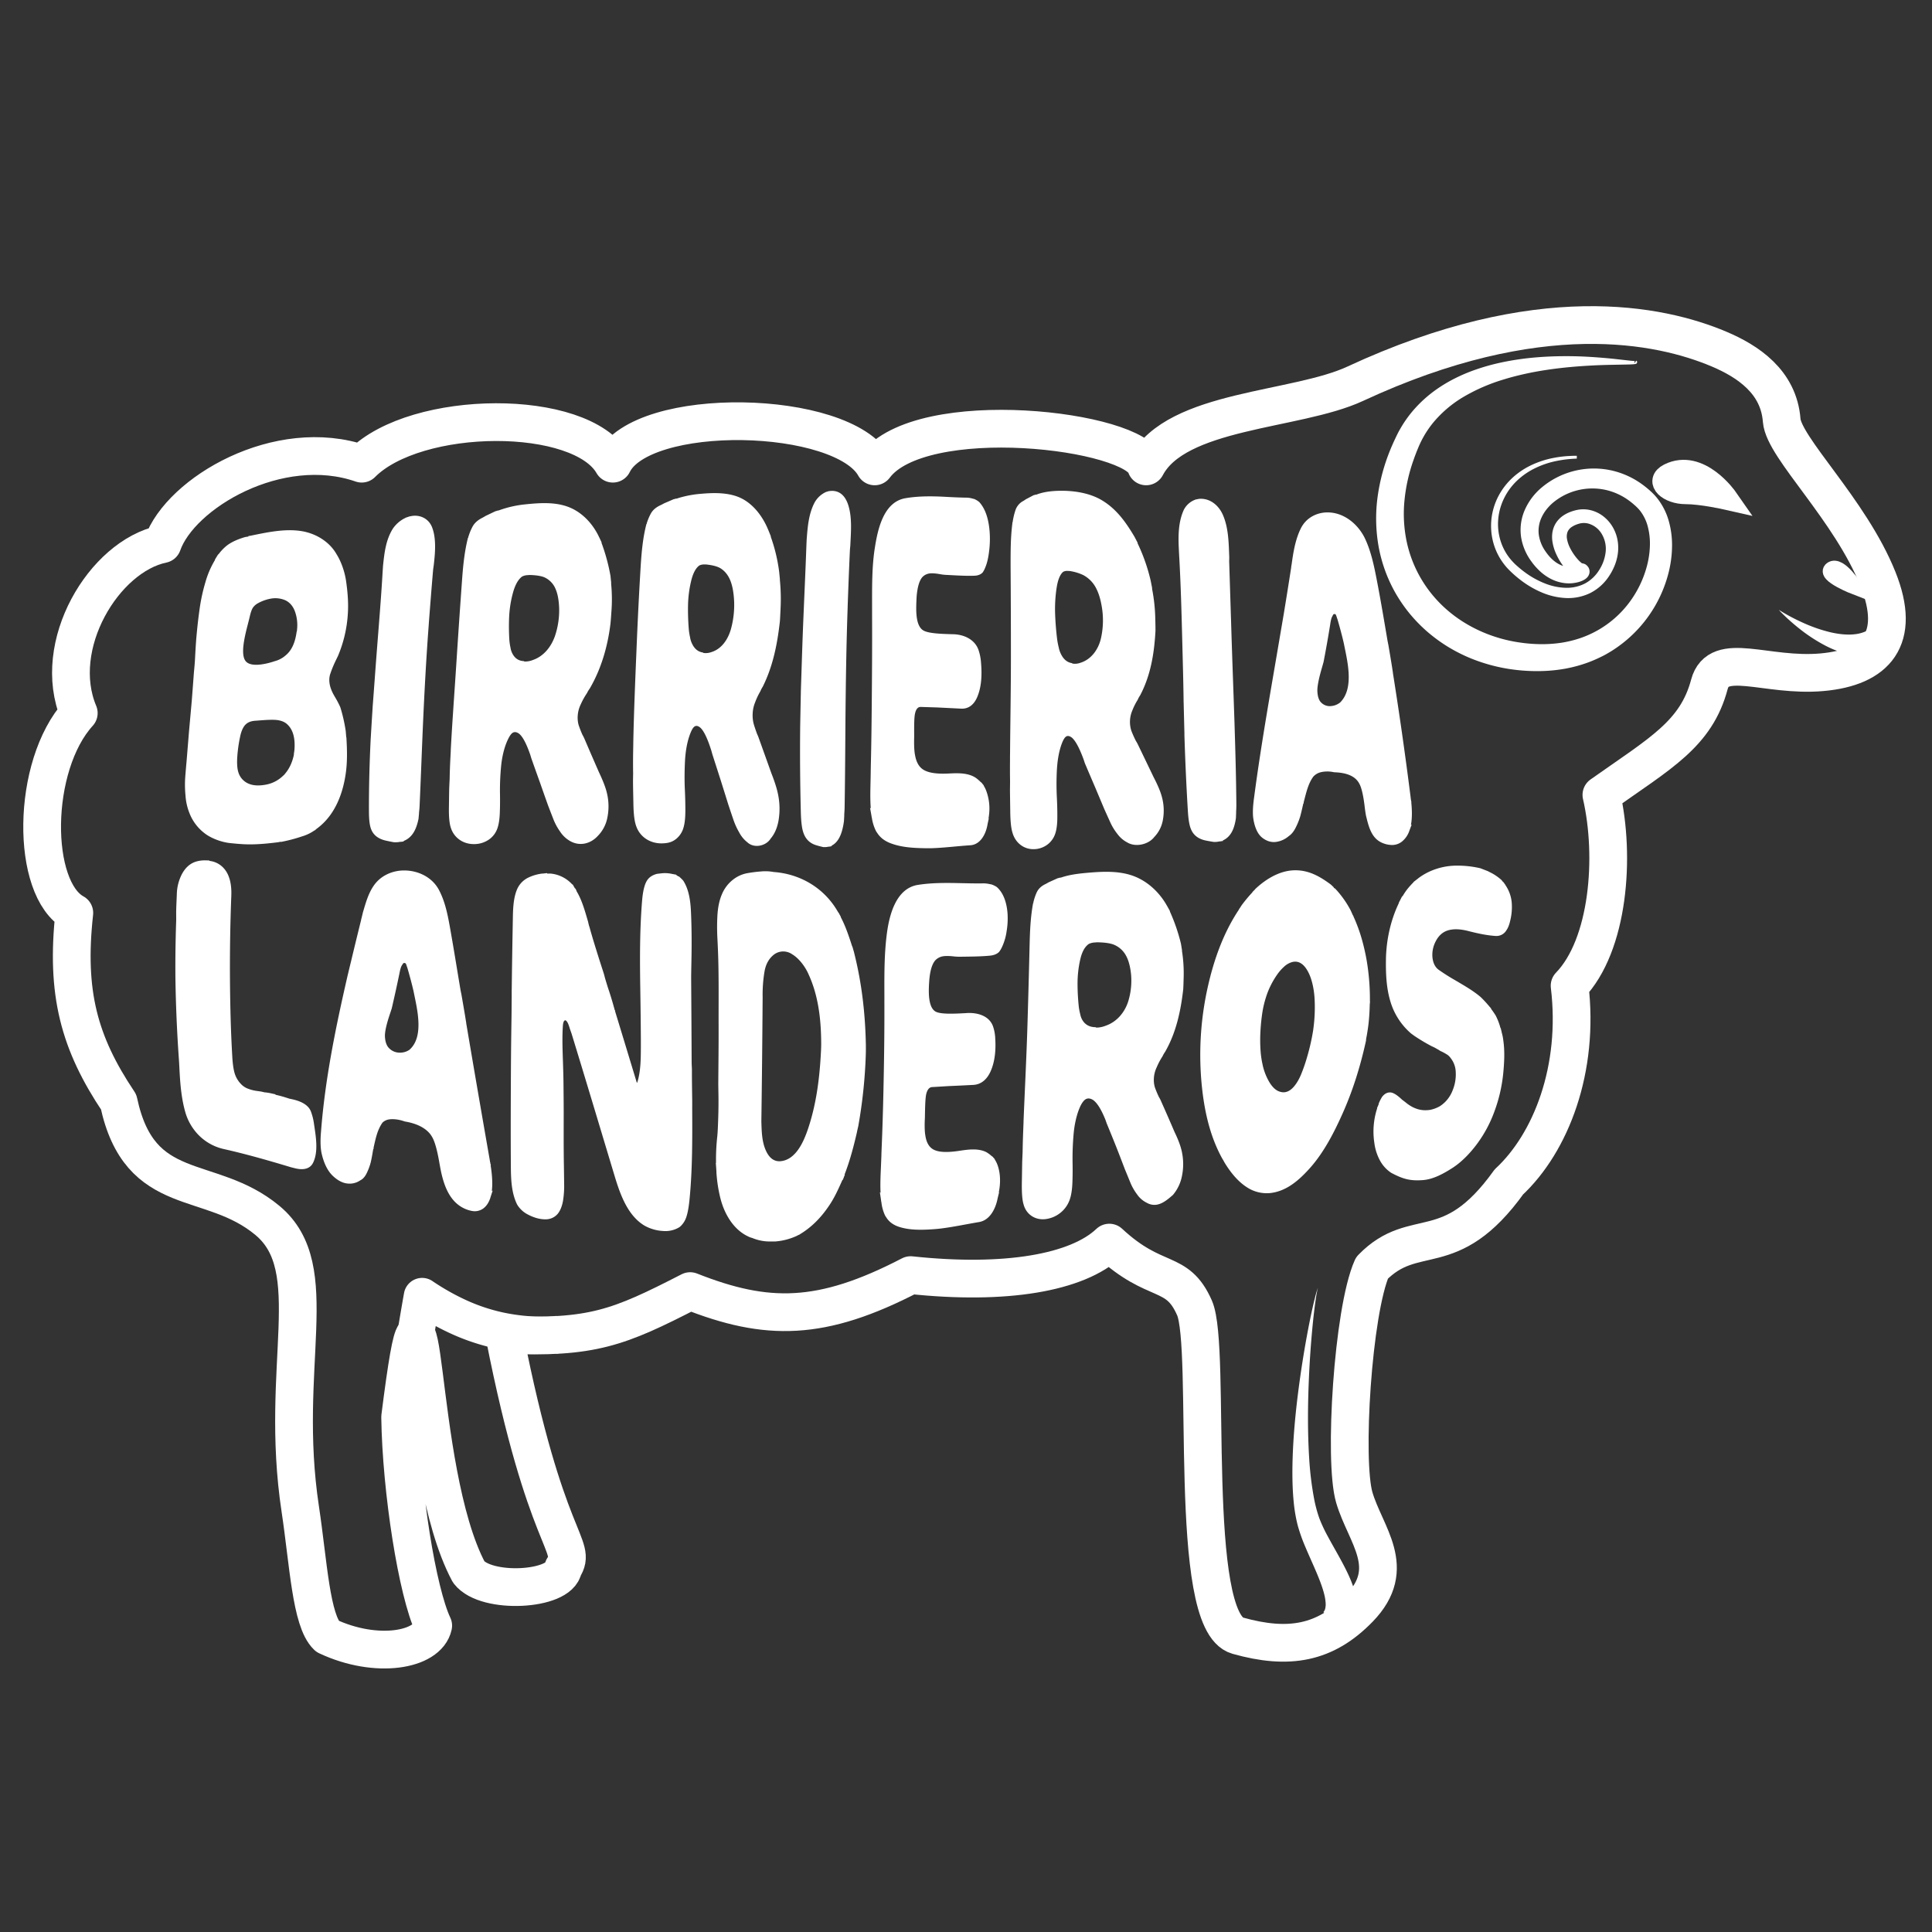
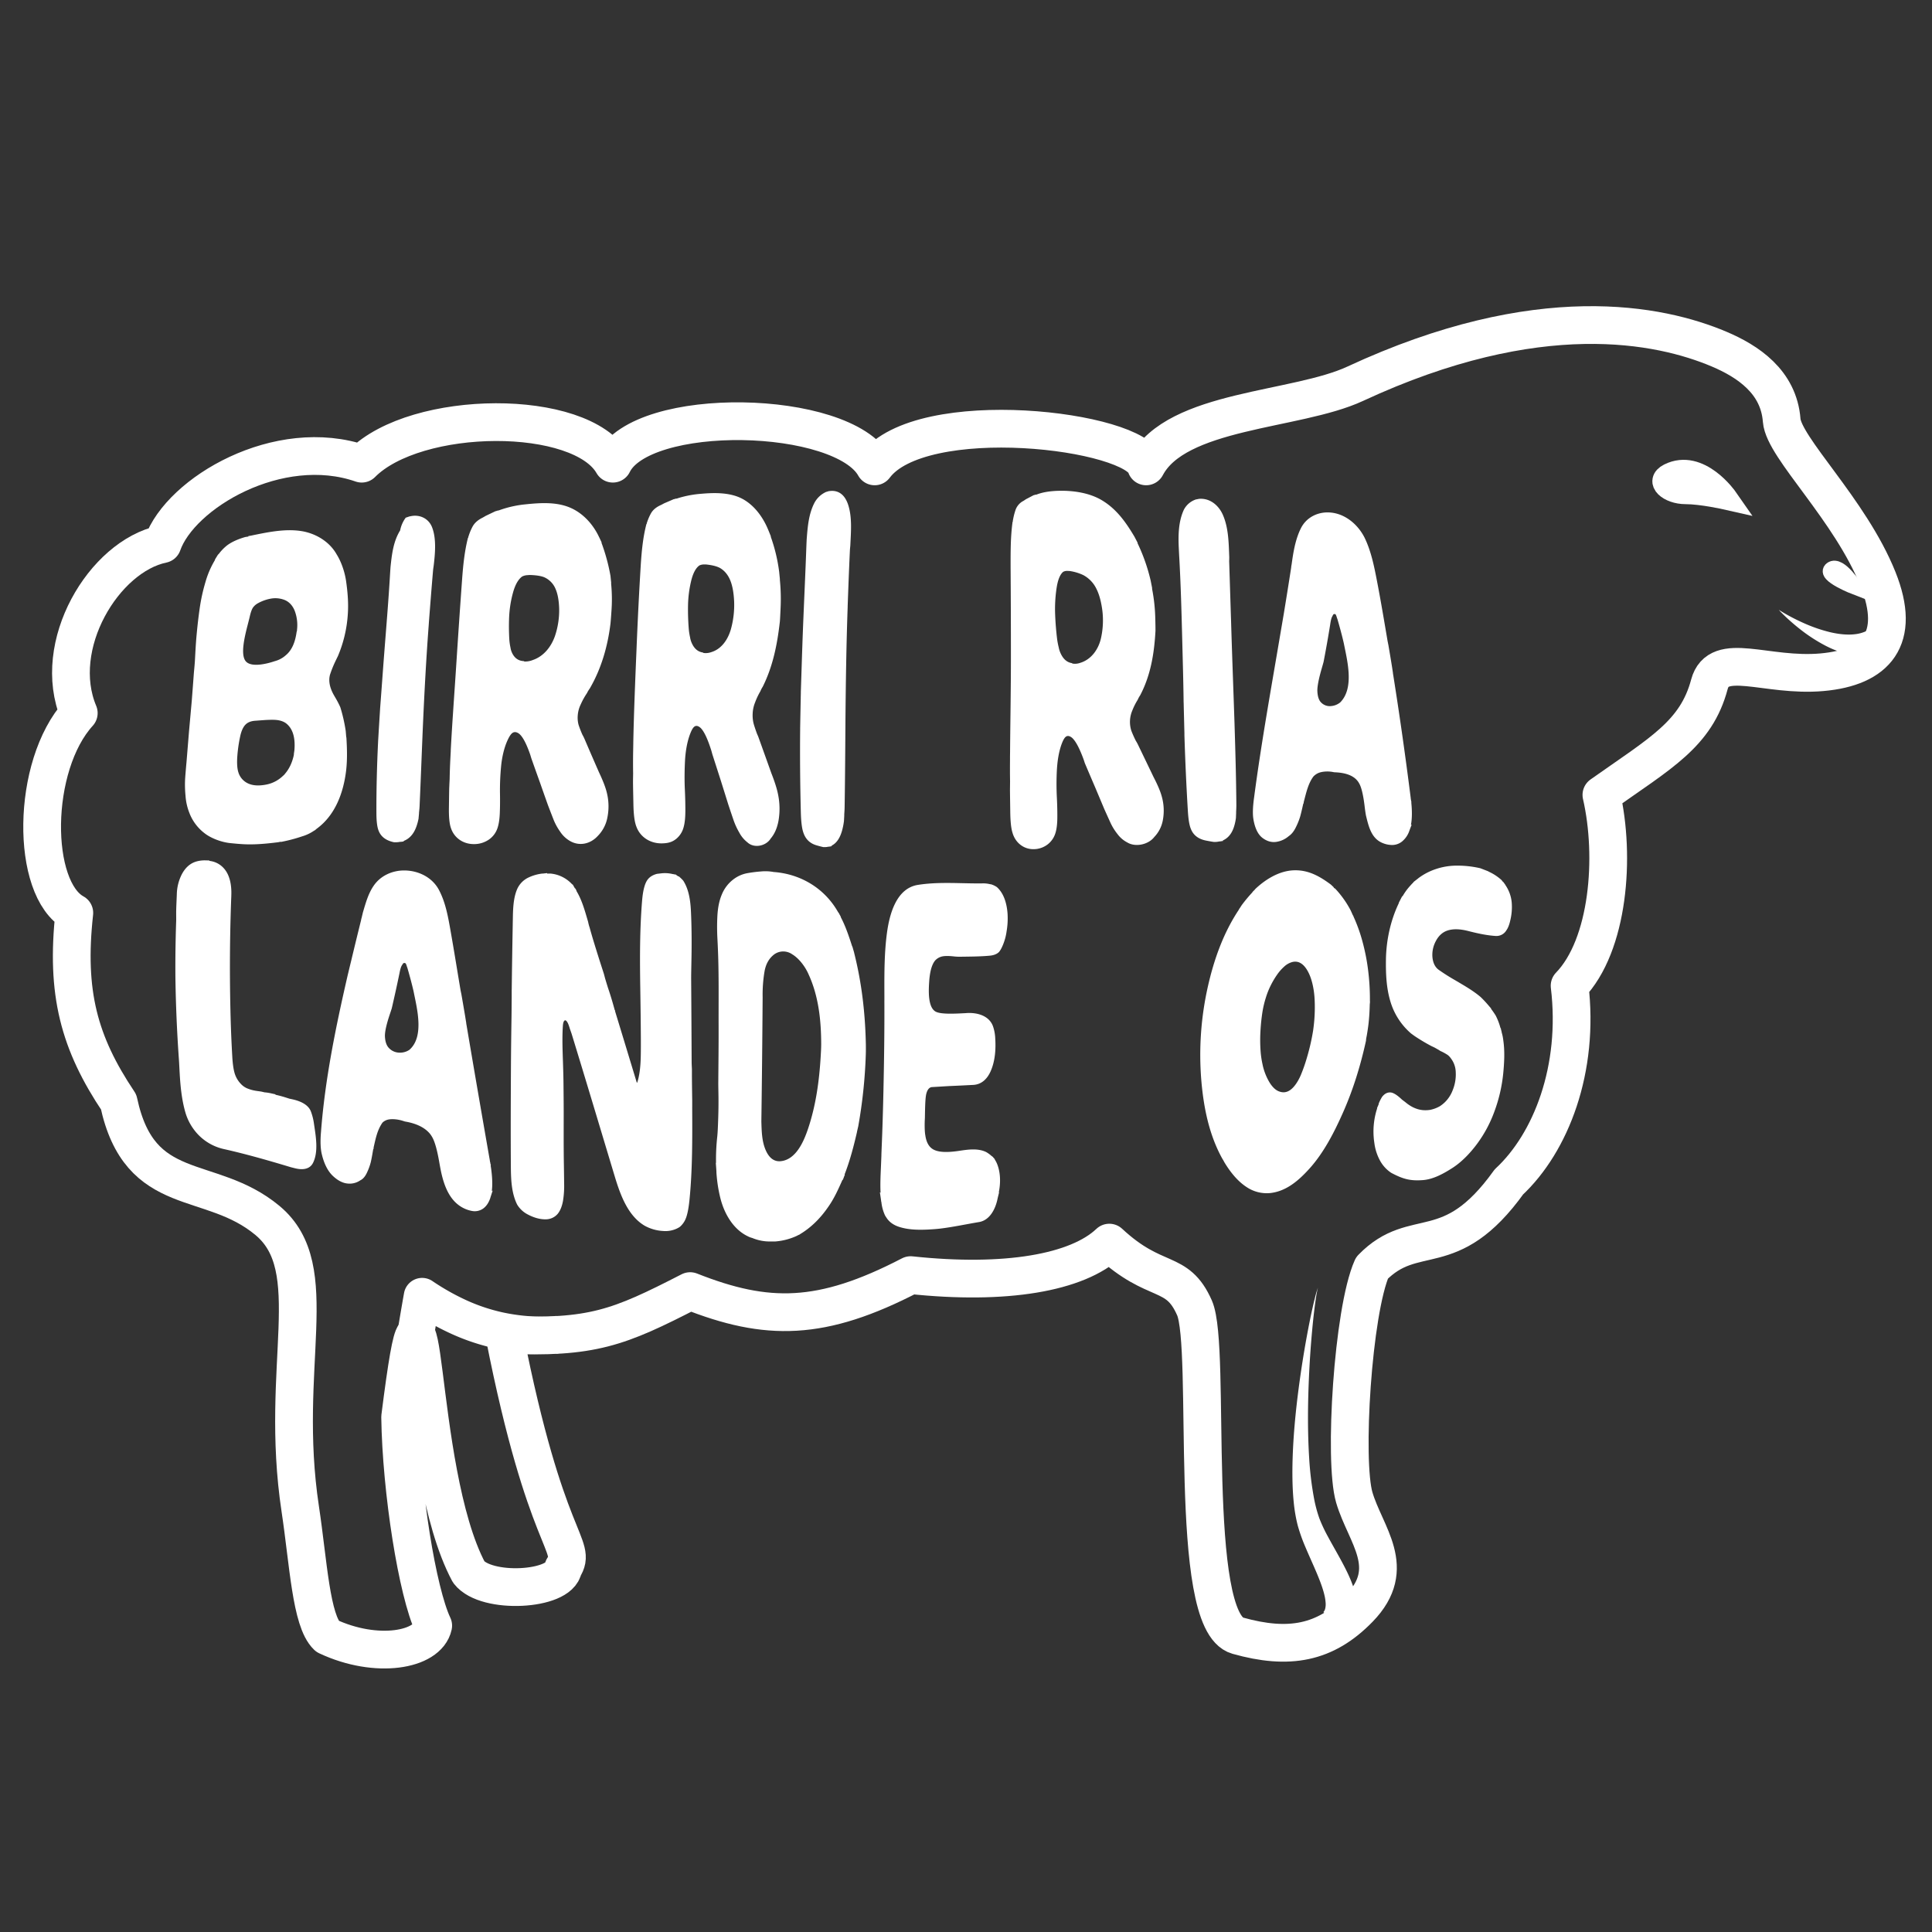
<svg xmlns="http://www.w3.org/2000/svg" viewBox="0 0 2048 2048">
  <rect x="0" y="0" width="2048" height="2048" fill="#333333" stroke="none" />
  <defs>
    <style>.cls-1,.cls-2,.cls-3{fill:none;stroke:#fff;}.cls-color{fill: #fff;}.cls-1{stroke-linejoin:round;stroke-width:40px;}.cls-2,.cls-3{stroke-miterlimit:10;}.cls-2{stroke-width:24px;}.cls-3{stroke-width:15px;}</style>
  </defs>
  <g id="Calque_2" data-name="Calque 2">
    <path class="cls-1" d="M1888.66,445.6c2.19,28.92,72.51,94.45,102,168.06,25.43,63.41-1.89,93.83-59.18,98.93-59.37,5.3-109.81-23.23-119.44,12.84-14.09,52.78-51.68,72.76-114.49,117.19,15.07,65.36,7.8,159.4-33.71,202.3,10.72,88.46-19.92,166.58-64.34,207.94-62.67,87.32-99.58,44.43-145.14,91.17-20.34,45.77-30.18,204.54-18.76,243.35,11.77,40,47,74.56,5.2,117.67-36,37.1-74.58,44.07-128.82,28.81s-27.12-305.08-45.76-347.45-41.14-23.44-90.3-69.2c-33.89,32.2-110.29,45.19-210.63,34.46-94.6,49.16-152.35,49.14-233.7,16.94-75.93,39-103.82,50.26-197,46.37,43.87,223.47,78.34,222.7,62.46,247.28-3.39,23.73-81.75,28.15-100.13,4.22-59-110.17-43.63-394.88-72.76-164.37,1.14,78.21,18.17,185.53,35.07,221.15-5.62,26.1-60.09,35.74-112.34,11.19-17.25-16.43-20-77.94-28.6-134.81-22.95-151.62,26.29-255-34.72-305.87s-135.44-20.54-157.79-125.62c-42-62.71-56.31-115.7-47-200.45-46.29-25.42-46.18-155.87,4.73-211.8-30.12-71.77,26.72-166.19,88.71-179.12,19-54.24,123.09-115.8,211.23-85.26,57.72-58.12,232.32-59.35,266.22,0,30.51-62.74,243.63-58.19,277.53,2.86,49.16-66.14,277.53-38.6,287.75,0,32.2-61,158.91-58.46,221.63-87.59,194.55-90.39,323.3-63.11,385.64-36.77C1852.91,383,1885.57,404.74,1888.66,445.6Z" />
    <path class="cls-color" d="M1397.05,1365a111.47,111.47,0,0,0-2.14,11.16c-.57,3.74-1.07,7.49-1.54,11.25-.93,7.51-1.71,15-2.41,22.58q-2.09,22.62-3.19,45.27c-1.46,30.17-1.85,60.42,0,90.23a340.31,340.31,0,0,0,5.34,43.84,140.63,140.63,0,0,0,5.49,20.26,157.54,157.54,0,0,0,8.9,19c3.45,6.43,7.19,12.94,10.93,19.67s7.52,13.68,11,21.21c1.73,3.76,3.37,7.69,4.83,11.89a82.52,82.52,0,0,1,3.53,13.6,54,54,0,0,1,.34,16.26,43.36,43.36,0,0,1-6.46,17.5l-28.87-19.79a8.07,8.07,0,0,0,1.9-3.46,19.2,19.2,0,0,0,.52-6.39,47.59,47.59,0,0,0-1.36-8.57c-.73-3.06-1.7-6.26-2.83-9.51-2.26-6.51-5.09-13.23-8.08-20.07s-6.17-13.83-9.21-21.09a178.71,178.71,0,0,1-8.18-23.12,163.54,163.54,0,0,1-4.14-24.14c-.79-7.93-1.2-15.77-1.35-23.56s-.07-15.53.17-23.24c1-30.83,4.4-61.2,8.79-91.36q3.32-22.61,7.58-45c1.44-7.47,2.94-14.93,4.6-22.35.83-3.71,1.69-7.41,2.63-11.09A112.32,112.32,0,0,1,1397.05,1365Z" />
    <path class="cls-color" d="M432.21,1483.21a113.32,113.32,0,0,1-4-14.2c-.56-2.4-1-4.79-1.48-7.19s-.93-4.79-1.31-7.19c-.77-4.78-1.55-9.58-2.15-14.36s-1.24-9.56-1.74-14.33c-.26-2.39-.48-4.77-.71-7.16-.11-1.19-.26-2.39-.3-3.56a16.8,16.8,0,0,1,.27-3.48c.45-2.28,1.25-4.5,1.64-6.78l1.14-6.85c1.53-9.14,3.09-18.2,4.74-27.4a19.48,19.48,0,0,1,30-12.78l.11.08A248.23,248.23,0,0,0,495,1378.59a192.16,192.16,0,0,0,39,12.84,204.59,204.59,0,0,0,41.12,4.32l5.24,0c1.75,0,3.5-.1,5.25-.14a8.16,8.16,0,0,0,1.31-.09c.44-.09.87-.26,1.31-.38a2.87,2.87,0,0,1,2.66.47c1.82,1.07,3.67,2.05,5.54,3.06,7.49,4.15,15.35,8.32,23.71,13.29a129.36,129.36,0,0,1-21.33,18.3c-1.9,1.28-3.82,2.58-5.77,3.8a3.71,3.71,0,0,1-3,.77c-.51-.08-1-.19-1.53-.23a11,11,0,0,0-1.52,0c-2,0-4,.14-6.07.15l-6.1,0a243.33,243.33,0,0,1-48.91-5.17A231.06,231.06,0,0,1,479,1414.16a286.38,286.38,0,0,1-42.35-23.78l30.06-12.71c-1.6,8.88-3.15,17.91-4.65,26.87l-1.11,6.74c-.36,2.25-.28,4.56-.57,6.82a15.65,15.65,0,0,1-.82,3.32c-.4,1.09-.9,2.15-1.37,3.23l-2.83,6.46c-1.88,4.3-3.84,8.6-5.77,12.91s-3.9,8.61-5.83,12.93l-5.88,13C436,1474.3,434,1478.64,432.21,1483.21Z" />
  </g>
  <g id="Calque_3" data-name="Calque 3">
-     <path class="cls-color" d="M1734.43,382.31a2.36,2.36,0,0,1,.69.62c.71.28.05,2.69-.53,2.51a2.76,2.76,0,0,1-.8.34l-.51.12c-.61.11-1.14.16-1.67.21-1,.09-2.07.14-3.09.19-2,.07-4,.11-6,.15l-12,.23c-8,.13-15.94.38-23.87.81-15.85.86-31.62,2.26-47.16,4.62-7.76,1.16-15.47,2.56-23.08,4.25s-15.13,3.61-22.5,5.9a194,194,0,0,0-41.74,18,123.19,123.19,0,0,0-33.27,28.18,106.26,106.26,0,0,0-11.68,17.88c-.82,1.58-1.59,3.19-2.33,4.81-.37.82-.72,1.61-1.08,2.46l-1.08,2.62-1.08,2.61-1,2.64c-.68,1.75-1.34,3.51-1.94,5.29a180.08,180.08,0,0,0-9.86,43.28,144,144,0,0,0,2.12,43.26,131.64,131.64,0,0,0,15.24,39.83A133.47,133.47,0,0,0,1533.35,646c21.54,18.92,49.13,31.08,78.16,35.15a163,163,0,0,0,22,1.69,136.43,136.43,0,0,0,21.61-1.51,119.68,119.68,0,0,0,20.81-5.16,109.81,109.81,0,0,0,19.36-9,108.62,108.62,0,0,0,31.79-28.48A112.51,112.51,0,0,0,1745.81,600a94.4,94.4,0,0,0,3.13-21,71.19,71.19,0,0,0-2.12-20.44,46.22,46.22,0,0,0-8.32-17.21c-.5-.57-1-1.19-1.49-1.75l-.78-.83c-.25-.27-.52-.56-.86-.87l-1.9-1.82-2-1.73a76.82,76.82,0,0,0-8.33-6.23,66.71,66.71,0,0,0-18.77-8.24,65.32,65.32,0,0,0-58.14,13,51.79,51.79,0,0,0-6.93,7.21,43,43,0,0,0-5.09,8.25,33.62,33.62,0,0,0-3.06,18.19,40.36,40.36,0,0,0,7.13,17.94c3.87,5.72,8.69,10.58,14.07,13.46a25.4,25.4,0,0,0,8.4,2.84,21.18,21.18,0,0,0,8.37-.4,12.16,12.16,0,0,0,1.54-.53c.17-.07.31-.16.18-.06a4.11,4.11,0,0,0-.65.57,7.27,7.27,0,0,0-1.12,1.5c-.31.65-2.15,3.57.06,8,2.5,3.7,4.51,3.55,5.17,3.88a6.52,6.52,0,0,0,1.43.16h-.51a9.44,9.44,0,0,1-1.69-.19,12.68,12.68,0,0,1-3.75-1.36,22.83,22.83,0,0,1-3.86-2.64,46.87,46.87,0,0,1-5.2-5.13,67.92,67.92,0,0,1-4.22-5.36,70.45,70.45,0,0,1-6.79-11.72,49.74,49.74,0,0,1-4.11-13.66,33.66,33.66,0,0,1-.18-7.8,27.6,27.6,0,0,1,2.06-8.1,25.88,25.88,0,0,1,4.65-7.13,29,29,0,0,1,6.23-5.09,37.21,37.21,0,0,1,6.69-3.22,47.53,47.53,0,0,1,7-2,33.3,33.3,0,0,1,15.16.6,36.1,36.1,0,0,1,13.14,6.83,39.85,39.85,0,0,1,9.33,11,42.46,42.46,0,0,1,4.92,13.31,45.62,45.62,0,0,1,.45,13.93,51.8,51.8,0,0,1-3.4,13.19,61.46,61.46,0,0,1-6.25,11.75,51.64,51.64,0,0,1-20.08,17.74,53.45,53.45,0,0,1-26,5.07,74.3,74.3,0,0,1-25-5.9,101.55,101.55,0,0,1-21.75-12.62,120.43,120.43,0,0,1-9.55-8c-1.53-1.4-3-2.86-4.5-4.42s-2.86-3.19-4.16-4.89A65.53,65.53,0,0,1,1583,575.34a67.63,67.63,0,0,1-2-25.19,68.63,68.63,0,0,1,7.26-24,71.94,71.94,0,0,1,15.14-19.77A80.82,80.82,0,0,1,1624,492.72a98.44,98.44,0,0,1,23.3-7.4q6-1.14,12.06-1.67c4-.34,8.08-.5,12.12-.51l0,3q-5.93.23-11.81.91c-3.91.49-7.8,1.17-11.63,2a93.44,93.44,0,0,0-22,7.86,75.24,75.24,0,0,0-18.79,13.44A65.8,65.8,0,0,0,1594,529a64.87,64.87,0,0,0-3.94,10.68,62.43,62.43,0,0,0-1.91,11.17,59.87,59.87,0,0,0,2.45,22.29,57.37,57.37,0,0,0,10.53,19.57,64.91,64.91,0,0,0,7.93,8,112.21,112.21,0,0,0,9,7.11,92.4,92.4,0,0,0,20,10.79,64.08,64.08,0,0,0,21.58,4.48,42.18,42.18,0,0,0,20.44-4.53,39.58,39.58,0,0,0,15-14.14,44.27,44.27,0,0,0,7-19.55,30.76,30.76,0,0,0-4.2-18.92,24.06,24.06,0,0,0-14.4-11,18.75,18.75,0,0,0-8.59-.09,32.83,32.83,0,0,0-4.52,1.47,23.44,23.44,0,0,0-4,2.1,11.81,11.81,0,0,0-4.74,5.49,14.56,14.56,0,0,0-.5,7.65,34.17,34.17,0,0,0,3.11,9.13,54.33,54.33,0,0,0,5.49,8.84c1,1.39,2.17,2.72,3.31,4a30.57,30.57,0,0,0,3.41,3.19,6.46,6.46,0,0,0,1.09.73c.05,0,0,0-.12-.06a4.24,4.24,0,0,0-.84-.25c-.16,0-.51-.08-.94-.1-.69,0-.39,0,.24,0a9.74,9.74,0,0,1,2.17.24c.9.39,3.17.33,5.79,4.25a8.73,8.73,0,0,1,0,8.7,10.18,10.18,0,0,1-1.58,2.09,12.45,12.45,0,0,1-1.82,1.52,19.84,19.84,0,0,1-2.43,1.41,27.21,27.21,0,0,1-4.07,1.57,38.13,38.13,0,0,1-15.38,1.28,43.2,43.2,0,0,1-14.35-4.36,52.39,52.39,0,0,1-11.82-8.28,66.91,66.91,0,0,1-9.11-10.37,59.13,59.13,0,0,1-10.9-26,52.84,52.84,0,0,1,4-28.63A65.37,65.37,0,0,1,1633,517.85,86.14,86.14,0,0,1,1709.61,499a88.43,88.43,0,0,1,25.2,10.44,96.88,96.88,0,0,1,11,7.89l2.57,2.18,2.48,2.27c.4.36.84.8,1.27,1.25l1.3,1.32c.86.89,1.64,1.84,2.46,2.76A69.13,69.13,0,0,1,1769,552.41a94.38,94.38,0,0,1,3.43,27,119,119,0,0,1-3.35,26.37,137.71,137.71,0,0,1-60,83.82c-1.85,1.22-3.79,2.29-5.7,3.42s-3.88,2.15-5.88,3.1c-4,2-8,3.75-12.15,5.39a147.32,147.32,0,0,1-25.47,7.19,164.4,164.4,0,0,1-26.11,2.66,191.31,191.31,0,0,1-25.88-1.14,182,182,0,0,1-50.38-13,173.69,173.69,0,0,1-23.36-12.05,170.54,170.54,0,0,1-21.27-15.64,165.06,165.06,0,0,1-18.51-19,160.15,160.15,0,0,1-15.08-21.86,155.61,155.61,0,0,1-11.12-24.11,158.36,158.36,0,0,1-6.86-25.58,170.62,170.62,0,0,1-1-52.24,204.5,204.5,0,0,1,13.29-49.55c.78-2,1.62-3.92,2.48-5.86l1.28-2.91,1.35-2.86,1.35-2.87c.46-1,1-2,1.47-3,1-2,2.08-3.91,3.2-5.83a125.16,125.16,0,0,1,15.66-21.43,135.54,135.54,0,0,1,19.47-17.61,154.12,154.12,0,0,1,22-13.51,179.44,179.44,0,0,1,23.39-9.83,222.91,222.91,0,0,1,24.07-6.78c8.09-1.8,16.22-3.21,24.36-4.29s16.29-1.79,24.43-2.26a415.08,415.08,0,0,1,48.63.25c8,.5,16.08,1.19,24.08,2l12,1.34c2,.23,4,.45,5.93.64,1,.1,2,.19,2.91.25.47,0,.94,0,1.32,0h.23s.09,0-.1.08c-.34-.27-.89,1.81-.38,1.89.19.23.17.15.14.13Z" />
    <path class="cls-2" d="M1830.17,528.35s-28.68-41.25-60.73-25.21c-14.37,7.2,0,19.29,17.33,19.29S1830.17,528.35,1830.17,528.35Z" />
    <path class="cls-color" d="M1885.6,646.38c.93.69,2.08,1.37,3.13,2s2.16,1.3,3.25,1.93c2.18,1.26,4.38,2.47,6.6,3.65q6.64,3.51,13.48,6.55a159.88,159.88,0,0,0,27.68,9.57c9.26,2.2,18.62,3.23,26.91,2.18a37.65,37.65,0,0,0,11.24-3.08,27.93,27.93,0,0,0,8.36-5.92l17.24,24.56a56.43,56.43,0,0,1-18.81,6.72,62.94,62.94,0,0,1-18.61.22,82.94,82.94,0,0,1-16.72-4.1,113.77,113.77,0,0,1-14.95-6.56A172.72,172.72,0,0,1,1908.18,667q-6.08-4.77-11.76-9.9-2.84-2.56-5.57-5.23c-.91-.88-1.81-1.78-2.7-2.68S1886.32,647.3,1885.6,646.38Z" />
    <path class="cls-3" d="M1967.25,623.26s-35.26-13.56-26.1-20.34S1967.25,623.26,1967.25,623.26Z" />
  </g>
  <g id="Calque_4" data-name="Calque 4">
    <path class="cls-color" d="M367.23,782.32c.66,11.34,1,22.61-.25,33.87-2.7,23.57-11.4,47.91-31.37,62.38l-1.55,1.35-1.53.9a44,44,0,0,1-12.15,5.72,169.07,169.07,0,0,1-22.05,5.84l-1.49,0-1.81.4c-11.37,1.42-22.68,2.58-34.1,2.23-5.82-.18-11.61-.75-16.92-1.29-8.71-.88-19.78-4.8-26.86-10.23a49,49,0,0,1-16.49-22,60,60,0,0,1-4-18,119.3,119.3,0,0,1-.45-17.47c.3-4.55.81-10.7,1.52-18.51q1.31-16,2.62-32.09,1.47-16.21,2.92-32.44,1.16-14.85,2.25-29.71c.25-3,.8-7.8,1.16-14,.44-8,.88-17.06,1.78-26.74.86-9.32,1.94-18.7,3.27-28a192,192,0,0,1,6-27.31,95.64,95.64,0,0,1,10.11-23.51l0-.51.32-.56,3.47-5.61-.35,1.07a47.64,47.64,0,0,1,9.78-10.23c4.85-3.54,11.34-6.41,19-8.62l3.23-.49,0-.52.88-.13,1.47-.23c17.3-3.56,35.79-7.58,53.22-5,15.13,2.21,30.19,10.84,38,24.78,5.09,8.1,8.65,18.94,10,28.26,1.72,12,2.65,23.59,1.83,35.24a135.86,135.86,0,0,1-10.51,44.39q-1,2-2.7,5.54a117.64,117.64,0,0,0-5.59,13.9c-1.85,6.41-.52,13.66,3.84,21.52.35.61.87,1.52,1.57,2.72a95.25,95.25,0,0,1,5.46,10.49,169.62,169.62,0,0,1,5.72,25.16l.5,6.1C367.11,781.48,367.15,781.76,367.23,782.32ZM264.78,653.45c-2.56,11.6-11.91,39.69-3.88,47.94,6,6.1,21.57,2.47,30.43-.55a28.12,28.12,0,0,0,11.82-6.43c6-5,9.74-13.19,11.27-24.57.14-.4.21-.61.36-1l.09-1.45a42.67,42.67,0,0,0-2.5-20c-2.49-6.16-6.58-10-11.52-11.72a26.84,26.84,0,0,0-12.45-1.31,44.25,44.25,0,0,0-14.57,4.88,15.9,15.9,0,0,0-5.53,4.62Q266.38,646.53,264.78,653.45Zm37.44,166.64q6.72-7.85,9.25-19.77l.12-1.82a37.76,37.76,0,0,0,.59-4.58c.76-11.56-1.6-20.13-7.1-25.55-3.29-3.43-8.27-5.19-14.91-5.34-3.13-.06-6.87.05-11.21.37l-8.58.63c-4.55.33-8,1.79-10.36,4.32s-4.18,6.53-5.33,11.85a150.93,150.93,0,0,0-3.2,22.49c-.42,6.87,0,12.35,1.2,16a18.94,18.94,0,0,0,11.37,12.24c4.39,1.79,10.3,2.22,17.53.87a34.89,34.89,0,0,0,18.41-9.4A10.46,10.46,0,0,0,302.22,820.09Z" />
-     <path class="cls-color" d="M444.78,854.43c-.08,2-.29,4.26-.6,6.87l0,.49-.05,1-.55,5.88,0-.49A50.55,50.55,0,0,1,441.8,875q-4.1,12.72-14,16.47l.28.49-3.27.44h-.89a20.87,20.87,0,0,1-4.16.42l-2.06,0c-2.16-.35-4.8-.88-7.92-1.56q-12.58-2.6-16.3-12.13c-1.6-3.82-2.34-10.05-2.38-18.53-.11-25.41.57-51.16,1.82-76.72,0-.57.05-.86.09-1.44.11-1.91.17-2.87.28-4.8q.66-11,1.42-23.11l.3-4.83c0-.58.05-.87.09-1.45,1.46-18.86,2.78-37.81,4.23-56.6,2.21-28.55,4.66-57.29,6.3-86,.16-2.44.25-3.66.41-6.1,1.43-13.54,2.92-27,10.21-38.86A33.37,33.37,0,0,1,430,548.89l-.29,0,4.54-1.52.59-.06c9.79-2.35,19.45,2.13,23.13,11.5,4.77,12.11,3.28,27.84,1.79,40.6-.24,1.65-.36,2.47-.59,4.11-1.62,18.58-3.06,37.18-4.49,55.78-.11,1.61-.16,2.42-.27,4-2.64,35-4.51,70.07-6.06,105C447.11,797,446.09,825.76,444.78,854.43Z" />
+     <path class="cls-color" d="M444.78,854.43c-.08,2-.29,4.26-.6,6.87l0,.49-.05,1-.55,5.88,0-.49A50.55,50.55,0,0,1,441.8,875q-4.1,12.72-14,16.47l.28.49-3.27.44h-.89a20.87,20.87,0,0,1-4.16.42l-2.06,0q-12.58-2.6-16.3-12.13c-1.6-3.82-2.34-10.05-2.38-18.53-.11-25.41.57-51.16,1.82-76.72,0-.57.05-.86.09-1.44.11-1.91.17-2.87.28-4.8q.66-11,1.42-23.11l.3-4.83c0-.58.05-.87.09-1.45,1.46-18.86,2.78-37.81,4.23-56.6,2.21-28.55,4.66-57.29,6.3-86,.16-2.44.25-3.66.41-6.1,1.43-13.54,2.92-27,10.21-38.86A33.37,33.37,0,0,1,430,548.89l-.29,0,4.54-1.52.59-.06c9.79-2.35,19.45,2.13,23.13,11.5,4.77,12.11,3.28,27.84,1.79,40.6-.24,1.65-.36,2.47-.59,4.11-1.62,18.58-3.06,37.18-4.49,55.78-.11,1.61-.16,2.42-.27,4-2.64,35-4.51,70.07-6.06,105C447.11,797,446.09,825.76,444.78,854.43Z" />
    <path class="cls-color" d="M643.21,840.09a59.71,59.71,0,0,1,.49,27.27,37.53,37.53,0,0,1-10.14,18.89c-7.8,8.51-19.64,11.14-29.74,5a30.9,30.9,0,0,1-10.08-9.71,61.92,61.92,0,0,1-6.67-12c-1.44-3.66-3.51-9-6.16-15.89-3.4-9.56-5.08-14.32-8.41-23.81-3.77-10.51-5.64-15.74-9.32-26.16l-1.07-3.57c-4-11.56-7.81-18.93-11.66-22.18-2.51-1.94-4.85-2.36-6.84-1.23-1.83,1.06-3.78,3.94-5.79,8.45-3.69,8.18-5.8,18.34-6.63,27.09A263.2,263.2,0,0,0,530,841.15c.17,9.07,0,16-.18,20.48-.27,7.17-1.19,12.82-2.72,16.91a23.92,23.92,0,0,1-8.55,11.24,27.56,27.56,0,0,1-16.12,5c-11.15.08-21-6.35-24.49-17.21-1.6-4.66-2.23-12-2.06-21.95.1-5.94.16-12.79.32-20.44l.05-1c.15-3.39.23-5.09.4-8.48q.17-10,.73-21c.18-3.4.26-5.1.44-8.5l0-1c.81-15.37,1.81-30.72,2.84-46.07,1.07-15.91,2.19-31.83,3.21-47.76q2.83-43.85,6-87.66c1.09-14.69,2.58-29.48,6.23-43.79l.3,0c0-.41.05-.61.08-1l.38-1a58.1,58.1,0,0,1,4-9.56q3.12-5.91,10.82-9.67c1.44-.81,2.48-1.41,3.11-1.81l10.47-5,.3,0,2.13-.69.89-.08,1.84-.66A114.22,114.22,0,0,1,557,534.62c15.77-1.62,33.4-2.87,48.45,4,13.2,6,23.5,17.64,29.59,30.7l.26.48,2.53,5.38-.3,0a201.7,201.7,0,0,1,9.62,35.37c.28,2.84.43,4.25.72,7.1,0,.41,0,.61-.06,1a168,168,0,0,1,.34,29.23c-.28,4.08-.56,8.47-1,13-2.9,24.1-9.74,48-22,69a30.79,30.79,0,0,0-2.94,4.88,75.65,75.65,0,0,0-6.58,11.86,31.91,31.91,0,0,0-3.23,12.19,29.45,29.45,0,0,0,.86,9.38A106.25,106.25,0,0,0,617.45,779a36.57,36.57,0,0,1,2.3,4.63q7.49,17.46,15.12,34.84C639,827.22,641.86,834.44,643.21,840.09ZM556,701.23a21.93,21.93,0,0,0,9-1.65c11.53-4,19.35-14.16,23.24-25.25a85.47,85.47,0,0,0,4.5-29.05c-.25-8.49-1.48-15.7-3.9-21.17a23.13,23.13,0,0,0-12.14-12.29q-5.46-2.1-15.49-2.31l-2.38.2a13.3,13.3,0,0,0-5.42,1.47q-6.25,4.61-9.69,17.34a117.41,117.41,0,0,0-4,25.25,235.87,235.87,0,0,0,.18,24.15,58.56,58.56,0,0,0,1.23,8.56,19.23,19.23,0,0,0,1.2,4.49q3.86,9.4,12.76,9.81Z" />
    <path class="cls-color" d="M824.78,842.17a74.72,74.72,0,0,1,.47,27.79c-1.37,7.47-4,13.87-8.24,18.84-4.85,8-17.5,10.81-24.65,4.18a32.29,32.29,0,0,1-8.68-10.38,75.71,75.71,0,0,1-5.92-12.75q-2-5.79-5.67-16.82c-3.16-10.13-4.74-15.2-7.92-25.31q-4.49-14-9-28c-.42-1.53-.63-2.3-1.06-3.83q-5.82-18.58-11.27-24.11c-2.37-2.23-4.55-2.84-6.35-1.8s-3.38,3.86-5.11,8.48c-3.25,8.68-4.81,19.17-5.26,28.23-.5,10-.62,20.66-.13,30.68.46,9.67.52,17.08.52,21.81,0,7.63-.65,13.63-1.92,17.95A23.6,23.6,0,0,1,717.09,889c-4.06,3.37-8.28,4.84-15,5-12.22.38-23.39-6.22-27.6-18-1.92-5-2.87-13-3.06-23.72-.11-6.43-.3-13.84-.41-22.09,0-.43,0-.65,0-1.08,0-3.66.07-5.48.12-9.14q-.18-10.74,0-22.53c.07-3.64.1-5.46.17-9.1,0-.42,0-.64,0-1.07.31-16.33.83-32.68,1.43-49,.61-16.68,1.3-33.39,2-50.08q1.78-44.77,4.5-89.5c.94-14.5,2.33-29.12,6-43.22h.29c0-.41,0-.61.08-1l.38-1a54.53,54.53,0,0,1,4-9.2q3.12-5.64,10.76-9c1.44-.73,2.46-1.28,3.08-1.64,3.46-1.5,7-3,10.34-4.48h.28l2-.59.84,0,1.73-.58a112.94,112.94,0,0,1,24.75-4.59c14.28-1.24,31.08-1.46,44.09,5.89,12.57,7.11,21.53,19.93,26.81,33.17l.23.52c.93,2.3,1.39,3.46,2.33,5.76h-.27a176,176,0,0,1,9,37.55c.29,3,.44,4.47.74,7.45l0,1.07a205,205,0,0,1,.72,30.42c-.2,4.23-.38,8.74-.7,13.37-2.7,24.06-7.29,47.58-18.21,69.4a28.27,28.27,0,0,0-2.49,4.78,73.87,73.87,0,0,0-5.55,11.71,35.37,35.37,0,0,0-2.63,12.34,36.7,36.7,0,0,0,.9,9.76q1,3.81,3.8,11.48a44.21,44.21,0,0,1,2,4.94q6.62,18.39,13.19,36.79C821.29,828.82,823.65,836.35,824.78,842.17Zm-79-150a17.33,17.33,0,0,0,8.3-.92c11-3.33,17.63-13.67,20.65-24.07a96.28,96.28,0,0,0,3.48-29.6c-.41-8.77-1.65-16.29-4-22.12-2.49-6.23-6.38-10.8-11.33-13.56-3.38-1.72-8.15-2.9-14.36-3.54h-2.21a10.92,10.92,0,0,0-5,1.08c-3.85,2.78-6.79,8.38-8.77,16.82a120.7,120.7,0,0,0-3.2,25.44c-.16,8.52.14,16.85.77,24.87a69.1,69.1,0,0,0,1.39,9,23.71,23.71,0,0,0,1.25,4.77c2.6,6.72,6.69,10.51,12.2,11.31Z" />
    <path class="cls-color" d="M895.33,855.62q-.06,3.25-.39,7.58v.54c0,.43,0,.65,0,1.08-.15,2.59-.22,3.89-.37,6.49v-.54a67.86,67.86,0,0,1-1.4,7.55q-3.28,14-11.74,18.15l.24.55-2.8.48-.77,0a13.79,13.79,0,0,1-3.57.46l-1.79,0c-1.86-.41-4.15-1-6.86-1.79q-10.95-3-14.42-14c-1.48-4.39-2.3-11.53-2.55-21.28-.74-29.05-1-58.29-.72-87.45,0-.65,0-1,0-1.62l.1-5.42q.23-12.45.52-26c0-2.16.07-3.24.11-5.41,0-.64,0-1,0-1.62.71-20.85,1.31-41.78,2.1-62.56,1.17-30.64,2.71-61.5,3.79-92.26.11-2.57.17-3.85.28-6.41,1.06-13.57,2-27.29,8.49-39.57a26.23,26.23,0,0,1,11.66-10.88h-.25l3.83-1.14h.51c9.28-1.23,16.12,3.68,19.68,14.33,4.47,13.39,3,29.2,2.36,43.4l-.4,4.34c-.94,19.87-1.68,39.75-2.4,59.63,0,1.74-.07,2.61-.12,4.34-1.31,38.08-1.86,76.25-2.22,114.3C896,792.41,895.85,824,895.33,855.62Z" />
-     <path class="cls-color" d="M1045.16,837.53a53.75,53.75,0,0,1,3.35,25.33c-.16,1.72-.41,3.33-.61,4.73h.27l-1.15,5.26c-.12.63-.18.94-.29,1.57-1.67,9.51-7.27,20.88-18.16,21.59-13.25.86-27.35,2.65-40.27,3.1-4.8.16-9.28,0-12.63-.09-10.51-.32-21.57-1.31-31.64-5.16-6-2.29-10.68-5.72-13.81-10.45-.5-.72-1-1.45-1.49-2.18a46.37,46.37,0,0,1-4.56-14.65l-.25-.54c0-.22,0-.33,0-.54-.64-3.69-1-5.53-1.61-9.21l.75.55c-.78-9.86-.41-19.83-.22-29.69.09-4.31.14-7.37.17-9.18,0-.43,0-.65,0-1.08.05-2.59.08-3.89.13-6.48.49-20.36.74-40.81.93-61.09.29-31.9.53-64.05.37-96.08,0-1.81,0-5.28,0-10.34,0-20.8-.27-42.41,3-62.69,3-18.8,9-48.05,32.29-52.07,14.19-2.45,29.13-2.22,43.5-1.42q12.5.69,20.13.8a24.39,24.39,0,0,1,8.36,1.25h.5a19.84,19.84,0,0,1,5.91,3.51c7.56,8.4,10.06,20.53,10.93,31.42a102.41,102.41,0,0,1-.49,20q-1.24,10.91-4,17.49a25.91,25.91,0,0,1-2.79,5.49c-1.87,2.17-4.92,3.48-8.87,3.61-9.72.34-20.22-.4-30-.88a50.07,50.07,0,0,1-6.27-.73c-5.86-1.07-10.49-1.27-13.29-.36a12.5,12.5,0,0,0-5.83,3.7c-2.06,2.46-3.73,6.58-4.75,12a70.81,70.81,0,0,0-1.19,9.84c-.41,10.21-1.94,29.75,7.7,34.72,4.49,2.32,13.64,3.18,24.84,3.55l5.34.17c11.88,0,24.11,5.28,28,17.29a53.57,53.57,0,0,1,2.49,13.12c1,12,.69,25-4,36.07-3.53,8.43-9.34,12.65-16.75,12.43l-25.77-1.29-17.42-.54c-2.9-.09-5,2.24-6,6.84-1,4.24-1,12.46-.94,23.71,0,2.11-.08,4-.09,5.38-.05,7.11.37,12.22,1,15.1,1.24,7.21,4,12.31,8.45,15.25,5.56,3.71,14.72,4.88,26.78,4.32,9.3-.44,20.11-1.08,28.66,4.21a38.86,38.86,0,0,1,5.73,4.85l.79.54,2.6,3.21h-.27A29.49,29.49,0,0,1,1045.16,837.53Z" />
    <path class="cls-color" d="M1231.45,844.05a55,55,0,0,1,1.19,25.49,34.56,34.56,0,0,1-9.11,17.77c-6.17,8-19.86,11.05-28.61,5.69a30.12,30.12,0,0,1-10.31-8.82,59,59,0,0,1-7.11-11.28c-1.59-3.47-3.87-8.5-6.86-15.15-3.85-9.18-5.79-13.79-9.67-23q-5.54-12.88-11-25.78l-1.18-3.63c-4.29-11.74-8.31-19.45-12.08-23-2.45-2.12-4.66-2.69-6.44-1.65s-3.32,3.81-5,8.32c-2.74,7.65-4.35,16.82-4.94,27.35a280.78,280.78,0,0,0,0,29.3c.47,9.18.51,16.18.48,20.64,0,7.21-.75,12.88-2.08,17a23.9,23.9,0,0,1-7.71,11.44,24.49,24.49,0,0,1-14.87,5.41c-11,.34-19.87-6.9-22.85-17.39-1.56-4.85-2.29-12.57-2.4-23-.07-6.24-.2-13.44-.29-21.49,0-.42,0-.63,0-1l.1-8.93q-.17-10.51-.06-22.13c0-3.59,0-5.39.07-9,0-.42,0-.64,0-1.06.13-16.3.35-32.62.54-48.91.19-17,.36-34.08.35-51.12q0-47.6-.33-95.19c0-15.94-.12-32.07,2.12-47.9h.25v-1.14c.09-.45.14-.68.24-1.13a68,68,0,0,1,2.63-10.22,17,17,0,0,1,8.36-9.57c1.16-.74,2-1.29,2.48-1.67l8.41-4.42h.25l1.74-.54.76,0,1.49-.54c6.12-2.17,13.52-3.29,22-3.52,15.34-.42,32.74,2,46.2,10.12,15.43,9.27,25.24,23.18,34.26,38.36l.32.58c1.31,2.53,2,3.79,3.27,6.3h-.3a192.87,192.87,0,0,1,14,39.86c.61,3.09.92,4.63,1.52,7.7l0,1.1a183.12,183.12,0,0,1,3.35,31c.11,4.25.24,8.78.22,13.4-1.31,23.87-5,47-16.27,68.43a26.37,26.37,0,0,0-2.58,4.7,67.39,67.39,0,0,0-5.76,11.48,30.68,30.68,0,0,0-1,21.24,116.62,116.62,0,0,0,4.78,10.73,38.47,38.47,0,0,1,2.51,4.57q8.15,16.89,16.27,33.8Q1229.27,836.08,1231.45,844.05ZM1137,703.44a16.64,16.64,0,0,0,8.22-.84c11.43-3.51,18.71-13.76,21.57-24.82a86.3,86.3,0,0,0,1.77-30.41c-1.16-9.06-3.18-17-6.29-23.15a32.55,32.55,0,0,0-13.92-14.59,51.27,51.27,0,0,0-14.55-4.36l-2.11-.08a8.68,8.68,0,0,0-4.71,1c-3.43,2.87-5.77,8.85-7.06,17.87a150.31,150.31,0,0,0-1.44,27c.34,9,1.07,17.68,2.06,26a80.18,80.18,0,0,0,1.76,9.27,26,26,0,0,0,1.43,4.91q4.21,10.39,12.44,11.67Z" />
    <path class="cls-color" d="M1310.59,853.57q0,2.94-.24,6.86v.49c0,.39,0,.59,0,1l-.25,5.87v-.49a53.3,53.3,0,0,1-1.36,6.86c-2.19,8.49-6.35,14.05-12.5,16.75l.28.49-3.08.53-.85,0a19.78,19.78,0,0,1-3.94.55l-2,0c-2.08-.29-4.63-.74-7.66-1.33-8.16-1.48-13.67-5.44-16.42-12-1.76-3.91-2.83-10.39-3.37-19.25-1.62-26.72-2.84-53.81-3.67-80.74,0-.61,0-.91,0-1.52,0-2-.07-3.05-.12-5.08q-.27-11.7-.62-24.53c0-2.06-.08-3.08-.14-5.14,0-.62,0-.93,0-1.54-.27-20.15-.85-40.34-1.36-60.44-.8-30.91-1.58-62-3.38-92.91-.13-2.66-.2-4-.33-6.66-.65-13.75-.5-28.45,5.45-41.17a22.24,22.24,0,0,1,12.23-10.57l-.3,0,4.32-.85.58,0c11.2-.55,20.1,7.19,24.4,16.95,6.06,13.79,6.22,29.83,6.8,44.7,0,1.75,0,2.62-.09,4.36q.93,29.53,1.86,59.07l.15,4.23c1.06,36.2,2.46,72.4,3.65,108.59C1309.53,795.66,1310.38,824.62,1310.59,853.57Z" />
    <path class="cls-color" d="M1495.66,874.49l.82-.44c-1,2.55-1.46,3.83-2.43,6.39l-.31.91a25.18,25.18,0,0,1-7.5,10.66,16.77,16.77,0,0,1-11.08,3.71,26.62,26.62,0,0,1-9.34-2c-12.33-4.84-15.07-18-17.87-29.36-.46-2.52-1-6.16-1.54-10.87-1.41-11.32-3.32-19-5.55-22.89a17.19,17.19,0,0,0-2.33-3.41c-4.53-5.25-12.43-8.13-23.7-8.54-.72,0-2.19-.41-4-.62-5.73-.67-10.78.27-13.46,1.47a15.72,15.72,0,0,0-5.15,3.7c-5.68,7.58-7.74,17.89-10.14,26.74l-.28,1.91h-.27q-2,9.1-3.34,13.88a71.45,71.45,0,0,1-4.53,11.22q-3.14,6.44-7.44,9.3a26,26,0,0,1-13.61,6.21c-4.93.64-9.84-.78-14.44-4.33-4.86-3.76-8-10.59-9.53-19.88-.87-5.15-.67-12.83.75-22.92,7.85-59.54,18.64-118.71,28.61-177.92,1.16-6.77,1.74-10.16,2.9-17q4-24.28,7.77-48.61a21.89,21.89,0,0,1,.45-3.17c.28-1.91.41-2.87.68-4.78.09-.64.14-1,.23-1.6,1.67-11,4-22.34,9-32.31,5.66-11.29,17.34-17.24,29.69-16.74,16.43.67,30.4,12.27,37.68,26.53,7.18,14.69,10.39,31.24,13.42,47,4,20.75,7.54,42,11.11,63l.83,4.08q1.92,11.19,3.79,22.71c.43,2.81.64,4.21,1.06,7,0,.19,0,.29,0,.49.11.6.16.9.27,1.5q10.27,64.76,18.47,129.82c.08.74.12,1.11.19,1.86.09.37.14.56.23.94,0,.18,0,.27,0,.46l.45,1.87H1496C1497,860.09,1496.85,868.07,1495.66,874.49ZM1417.14,654.7a17.55,17.55,0,0,0-1.17-3.19,1.93,1.93,0,0,0-1.14-.61,2,2,0,0,0-1.39.4,10.68,10.68,0,0,0-1.08,2c-.92,1.3-1.7,4.34-2.36,9.08-2.11,13.12-4.41,26.15-6.94,39.2-.53,2-1.42,5.12-2.66,9.39-2.84,10.21-4.12,17.48-3.93,21.78.26,5.64,1.63,9.78,4.21,12.16a12.7,12.7,0,0,0,10.43,3.54,17.63,17.63,0,0,0,9.58-3.88c15.21-15.29,7.36-44.51,3.8-62.67q-2.61-11.36-6.76-25.58C1417.49,655.66,1417.38,655.34,1417.14,654.7Z" />
    <path class="cls-color" d="M332.87,1191.55c1.92,13,4.89,29.39-1.1,41.24-3,5.94-9.72,8-19.15,5.59l-4.34-1.09c-23.58-7.12-47.57-14-71.25-19.29a54,54,0,0,1-31.62-20.81,56.88,56.88,0,0,1-9-18.34c-3.76-13.16-5.16-27.23-5.93-40.9-.35-6.23-.55-10.85-.76-13.82q-3.15-44.06-3.78-88.16c-.06-8.84-.05-13.23,0-22q.17-18.82.81-37.62c.07-1.89,0-5.26,0-9.77.11-6.6.51-13.22.71-19.42a48.56,48.56,0,0,1,4.14-18c2.54-5.79,6.14-10.37,10.66-13.28,4-2.57,9.06-3.84,14.83-3.88l1.24.06,1.23,0,2.46.1,0,.42a23.73,23.73,0,0,1,14.39,6.94c7.71,7.76,9.23,19.79,8.77,30.22,0,.68,0,1-.06,1.7-.07,1.87-.11,2.8-.17,4.68q-2.3,65.24-.25,130.47.52,15.54,1.39,31.08c.05.91.08,1.36.13,2.28.51,9.11,1.63,16,3.37,20.19a28.13,28.13,0,0,0,5.41,8.5,20.2,20.2,0,0,0,6.65,4.92,40.72,40.72,0,0,0,7.16,2.28c2.51.55,5.13.82,7.35,1.16,1.89.29,3.4.75,4.2.92a49.42,49.42,0,0,1,7.14,1.1l.6.13,3.87.85,0,.47q5.06,1.11,10.12,2.67l4.75,1.51c.59.13,1.9.38,3.83.83,9.92,2.29,16.21,6.49,18.67,12.15A59.16,59.16,0,0,1,332.87,1191.55Z" />
    <path class="cls-color" d="M521.36,1262.46l.88-.38-2.27,7c-.11.4-.16.6-.28,1-1.69,5-4.23,8.68-7.59,11.09a15.41,15.41,0,0,1-12,2.45,33.78,33.78,0,0,1-10.48-3.9c-12.94-7.43-18.56-22.14-21.71-36-.66-2.87-1.44-7-2.36-12.27-2.22-12.71-4.69-21.34-7.31-25.88a24.5,24.5,0,0,0-2.7-4c-6.44-7.57-16.55-11.06-26-12.68-.77-.13-2.34-.77-4.35-1.29-6.15-1.59-11.55-1.45-14.37-.64a13,13,0,0,0-5.33,3c-5.61,8-7.21,16.74-9.38,26.13-.07.79-.11,1.18-.18,2l-.29-.06c-1,6.14-1.87,10.81-2.62,14a60.79,60.79,0,0,1-4,10.95q-2.81,6.18-7.1,8.23a19.86,19.86,0,0,1-13.73,3.35c-5.11-.53-10.35-3.28-15.48-8.18-5.43-5.19-9.28-13.12-11.63-23.06-1.31-5.52-1.69-13.32-.83-23.2,4.25-56.08,15.68-111.44,28.27-166.15,1.46-6.09,2.19-9.13,3.68-15.23q5.16-21.6,10.51-43.15a18.23,18.23,0,0,1,.66-2.79c.39-1.68.59-2.52,1-4.21l.33-1.4c2.9-9.72,5.61-19.89,11.48-28.37,7.22-10.54,19.51-16,31.92-16.09,15.22-.11,30.56,7.24,37.66,21.53,6.91,13.45,9.48,29,12.06,43.64,3.61,20.46,6.94,41.3,10.42,62,.35,1.66.52,2.49.86,4.15q2,11.37,4,23.31c.46,2.91.69,4.36,1.16,7.27v.51l.3,1.56q12.07,71.38,24.56,142.68c.13.86.2,1.28.33,2.14.12.43.18.65.31,1.09v.52l.63,2.18-.3-.05Q522.69,1251.67,521.36,1262.46Zm-90.08-238a14.6,14.6,0,0,0-1.15-3.05,2,2,0,0,0-1.17-.6,2.36,2.36,0,0,0-1.49.35,10.4,10.4,0,0,0-1.21,1.85q-1.51,1.82-2.77,8.55-3.87,18.72-8.2,37.3c-.59,1.88-1.57,4.87-2.93,8.93-3.12,9.73-4.51,16.73-4.3,21,.27,5.56,1.75,9.81,4.51,12.46a15.54,15.54,0,0,0,11.17,4.61,17.59,17.59,0,0,0,10.23-3c16.14-14.11,7.87-44.46,4.44-62-1.72-7.44-3.91-15.74-6.56-24.84Z" />
    <path class="cls-color" d="M733.76,1173v1.09c.15,32.74.33,65.91-2.92,98.2-.89,8.81-2.24,15.23-3.76,19.06a22.48,22.48,0,0,1-6.5,9.24,25.53,25.53,0,0,1-7.36,3.32,28.27,28.27,0,0,1-10.16,1,45.46,45.46,0,0,1-19.55-5.51c-18.8-11-26.62-35-32.37-54.06-14.8-49.12-29.94-99.79-45.23-149.58l-1.91-5.46c-1.06-3.62-2-6-2.86-7.12q-1.92-2.79-3.22-.75c-.64.67-1.12,2.62-1.31,5.76-.76,12.28-.28,24.9.14,37.25.33,9.91.51,17.49.56,22.38.1,10.15.22,20.57.23,30.85,0,.64,0,1,0,1.6,0,18-.12,36.17.2,54.16.15,9.19.21,16,.27,20.17a99.89,99.89,0,0,1-1.17,18.14c-1,5.71-2.83,10.48-5.59,13.9a16.58,16.58,0,0,1-12.56,5.89c-6.16.17-12.91-1.78-19.15-5.11a28.12,28.12,0,0,1-11.33-10.51c-6.11-12.27-6.58-26.91-6.68-40.33-.25-35.4-.1-70.88.09-106.27.1-17,.32-34.2.59-51.09.1-5.86.12-13.2.21-21.87,0-.84,0-1.25,0-2.09,0-1,0-1.56,0-2.6,0-2.08,0-3.12.06-5.2,0-2.71.05-4.06.08-6.76q.14-11.45.22-16.64t.23-15.07q.24-14.78.52-29.58c0-1,.06-2.77.1-5.18.16-10.54.47-22.46,4.7-32A24.51,24.51,0,0,1,560.67,930,46.74,46.74,0,0,1,575,926h.63l4.36-.48V926l4,.05a35.51,35.51,0,0,1,23,11.91l-.3-1.07c1.11,1.93,1.66,2.9,2.78,4.83h.31l.62,1.07c.25.43.38.65.62,1.08v.53c6.09,10.08,9.12,21.65,12.42,32.84a43.86,43.86,0,0,0,1.57,5.94c2.54,9.28,5.4,18.51,8.26,27.65,2.95,9.41,5.29,16.54,6.81,21.27q.33,1.09,1.31,4.91c1.18,3.93,1.77,5.9,3,9.84q3,8.77,5.64,18.09l1.68,6,.33,0v1.08q11.52,37.71,22.94,75.46c.23,0,.34.2.35.56.22-.71.45-1.41.68-2.13,3.28-11.77,3.28-24.21,3.33-36.21,0-3.23,0-5.8,0-7.62-.1-18.35-.34-36.76-.63-55.08-.48-30.67-.58-61.75,1.94-92.27.9-10.86,2.86-18.36,5.93-22.38,2.21-2.89,5.53-4.94,10-6.06l5-.58a34.66,34.66,0,0,1,11.53.84,7.38,7.38,0,0,1,2.51.63v-.55L719,929h.56a39,39,0,0,1,4.72,4.55c6.11,9.5,7.64,21.67,8.16,32.66.73,15.68.84,31.69.59,47.3-.18,10.88-.41,19.23-.37,24.72q.32,43.62.51,87.24c0,1.46.1,4,.29,7.66v1.64c0,.66,0,1,0,1.64,0,10.19.18,20.38.32,30.56v6Z" />
    <path class="cls-color" d="M917.78,1117.94a530.15,530.15,0,0,1-8,76l-1.15,4.92-.3,1.63c-3.5,15.09-7.39,30-13,44.4l.22.54-.52,1.1c-.65,1.76-1,2.64-1.62,4.4l-.23-.54c-4.47,10.08-8.94,20.15-15.38,29.18-7.8,11.35-17.63,21.44-29.49,28.54l-.74.54-2.44,1.08h.24a66.94,66.94,0,0,1-23.59,6.28l-2.41,0h-.72l-1.21,0a48.17,48.17,0,0,1-20-3.7,20.49,20.49,0,0,1-4.59-1.74c-15.76-7.47-25.26-24.39-29.29-40.76a153,153,0,0,1-4.13-27.12c0-.43,0-.64,0-1.08-.25-3.68-.38-5.52-.65-9.21l.25.55a220.83,220.83,0,0,1,1.3-28.16c.49-4.93.69-10.4.89-16s.5-14.2.4-25.33c-.05-6.46-.22-11.84-.2-15.83.14-19.82.4-39.86.33-59.66-.09-26.62.38-54.31-.67-80.18-.1-2.48-.27-6.7-.55-12.1a227.7,227.7,0,0,1-.06-25q.76-13.42,4.76-22.63a38.08,38.08,0,0,1,11.43-15.29,34.54,34.54,0,0,1,14.66-7,138.43,138.43,0,0,1,15.44-2,47.61,47.61,0,0,1,13.62.64h.52c28.24,2.3,53.19,17.37,67.32,42.16.29.44.44.66.74,1.09a4.62,4.62,0,0,1,.74,1.1q0,.54.24.54l1.47,2.73h-.25c5.31,10,8.8,20.73,12.28,31.48v-.54c.75,2.6,1.13,3.89,1.88,6.49.1.43.14.65.24,1.08,8,31.91,11.61,63.76,12.28,96.62C917.89,1110.73,917.89,1114.35,917.78,1117.94Zm-89.63-109.22a16.31,16.31,0,0,0-8.95,4.21q-6.69,5.91-8.67,16.26a146.5,146.5,0,0,0-2.1,27.89q-.45,65.87-1.36,131.71c.32,10.26.46,21,4.66,30.55,3.65,8.3,9,12.29,16,11.55,16.14-1.69,24.37-21.08,28.83-34.33,8.34-24.8,11.88-50.72,13.42-76.86.26-4.35.52-8.8.52-13.06-.05-24.55-2.65-50.4-13.25-73.53-3.31-7.82-9.94-17-17.4-21.47A16.63,16.63,0,0,0,828.15,1008.72Z" />
    <path class="cls-color" d="M1056.85,1233.52c2.82,6.86,4,15.61,2.72,25.51-.22,1.8-.53,3.48-.78,4.94l.28,0c-.54,2.22-.82,3.33-1.36,5.55-.15.66-.22,1-.36,1.65-2.16,10.3-8.06,22.35-19.54,24.26-13.62,2.27-27.89,5.35-41.15,6.93-4.81.58-9.32.8-12.67,1-10.23.49-21.14.39-31.15-2.91-5.78-1.91-10.27-5.1-13.18-9.69l-1.38-2.11a45.12,45.12,0,0,1-4-14.54l-.23-.54,0-.54c-.53-3.68-.79-5.52-1.33-9.2l.72.51c-.51-10,.09-20,.5-29.93q.27-6.51.37-9.24c0-.44,0-.65,0-1.09l.25-6.52c.88-20.4,1.48-40.86,1.92-61.2.7-31.7,1.14-63.58,1-95.38.05-1.79,0-5.22,0-10.22-.07-20.5,0-41.41,2.73-61.81,2.62-19.39,9.71-47.25,32.76-50.92,15.18-2.42,30.79-2.17,46-1.84,8.87.2,16.19.34,21.71.25a30.68,30.68,0,0,1,9.08.9h.54a22,22,0,0,1,6.41,3c7.85,7,10.62,18.22,11.35,28.31a81.25,81.25,0,0,1-1,18.45,57.79,57.79,0,0,1-4.78,16.54,26.12,26.12,0,0,1-3.13,5.33c-2.06,2.17-5.34,3.63-9.6,4.05-10.28,1-21.39,1-31.74,1.15a52.82,52.82,0,0,1-6.56-.32c-6.12-.68-10.92-.63-13.84.38a14.1,14.1,0,0,0-6.06,3.87c-2.14,2.48-3.89,6.53-5,11.81a73.26,73.26,0,0,0-1.3,9.6c-.67,9.64-1.93,29.2,7.54,33.22,4.58,1.95,13.91,2.09,25.52,1.52l5.56-.28c11.3-1,24.8,2.22,29,14.09a44.48,44.48,0,0,1,2.31,12.41c.79,11.9-.11,24.68-5.06,35.55-4,8.67-10.1,13.44-17.78,14-10.71.57-16,.83-26.45,1.27-7.11.45-10.64.66-17.65,1.06-2.92.16-5,2.63-6.17,7.3-1,4.3-1.22,12.5-1.41,23.69,0,2.11-.17,4-.21,5.39-.2,7.1.11,12.19.67,15,1.07,7.12,3.76,12,8.11,14.55,5.49,3.23,14.61,3.57,27,1.76,9.27-1.35,20.3-3.25,29.4,1.21a33.54,33.54,0,0,1,5.82,4.27l.8.46,2.62,3-.27,0A27,27,0,0,1,1056.85,1233.52Z" />
-     <path class="cls-color" d="M1252.72,1220.46a62.41,62.41,0,0,1,.1,26.66,43.64,43.64,0,0,1-9.47,19.57c-7.81,6.81-16.95,14.57-28.12,8.1a26.62,26.62,0,0,1-9.88-8.7,57.05,57.05,0,0,1-6.68-11.43l-6.33-15.4c-3.54-9.3-5.32-13.92-8.92-23.14-4.09-10.21-6.16-15.29-10.32-25.41l-1.22-3.5c-4.49-11.25-8.94-18.32-13.32-21.27-2.86-1.74-5.5-2-7.74-.66-2.06,1.22-4.37,4.31-6.35,9-3.64,8.57-5.67,19.07-6.43,28.16a292.6,292.6,0,0,0-1.07,29.91c.19,9.39,0,16.65-.18,21.3-.29,7.51-1.25,13.55-2.85,18.06a30.79,30.79,0,0,1-8.77,13,31.35,31.35,0,0,1-16.26,7.51c-11.05,1.64-21-4.55-23.88-15.53-1.51-4.87-2-12.8-1.82-23.5.13-6.42.21-13.78.37-22l.05-1.07c.15-3.64.23-5.46.38-9.09q.15-10.65.63-22.35l.35-9,0-1.06c.65-16.16,1.39-32.33,2.1-48.48.71-16.5,1.41-33,1.93-49.55q1.37-44.72,2.42-89.42c.35-14.66,1-29.44,3.71-43.88h.28c0-.41,0-.62,0-1l.3-1a54.13,54.13,0,0,1,3.25-9.36c1.75-3.83,5-6.84,9.71-9,1.33-.72,2.28-1.26,2.86-1.62l9.73-4.4h.28l2-.57.86,0,1.73-.57c7.1-2.26,14.8-3.52,25.82-4.5,17.08-1.51,35.89-2.61,52.24,4.4,14,6,25.52,17.32,32.88,30.57l.29.48,2.94,5.28-.29,0a192.5,192.5,0,0,1,11.83,34.37c.44,2.74.67,4.1,1.11,6.84,0,.39,0,.59,0,1a150.75,150.75,0,0,1,1.75,28c-.11,3.9-.2,8.09-.44,12.39-2.63,23.1-7.48,45.93-19.18,66.33a29.93,29.93,0,0,0-2.76,4.78,74.6,74.6,0,0,0-6.2,11.68,31,31,0,0,0-3,11.94,28,28,0,0,0,1,9.07,106.21,106.21,0,0,0,4.26,10.3,31.63,31.63,0,0,1,2.28,4.38q7.35,16.44,14.44,33C1249.07,1208.2,1251.56,1215.05,1252.72,1220.46Zm-90.53-131.16a26.83,26.83,0,0,0,9.88-2c11.71-4,20-13.93,23.76-25.36a74.72,74.72,0,0,0,3.2-28.31c-.75-8.25-2.48-15.27-5.39-20.58a25.72,25.72,0,0,0-13.79-12c-4-1.36-9.68-2.09-17.07-2.17l-2.61.21a15.83,15.83,0,0,0-5.94,1.5c-4.45,3.06-7.44,8.73-9.27,17.11a115.14,115.14,0,0,0-2.72,25c0,8.28.49,16.32,1.27,24a60.18,60.18,0,0,0,1.6,8.5,19.07,19.07,0,0,0,1.4,4.45c2.87,6.18,8.08,9.18,14.7,9.2Z" />
    <path class="cls-color" d="M1452,1064.72c-.17,7.83-.65,14.78-1.35,20.78-.4,3.47-1,7.46-1.76,11.92l-.75,3.84-.12,1.91c-5.76,26.29-13.55,51.71-24.28,75.95-9.29,21-20.46,42.84-35.72,59.71-10.92,12.07-24,23.79-41.13,25.81a38.28,38.28,0,0,1-25.48-6.32c-9.72-6.35-17.48-16.2-23.56-26.32a43.43,43.43,0,0,0-2.25-3.93c-14-25.33-19.7-54.31-22.11-82.26a329.24,329.24,0,0,1,7-100.43c6.41-28.31,16.41-56.68,33-81.43v-.49l.55-.5,2.22-3.45a154.94,154.94,0,0,1,11.53-13.81h-.27l2.45-2.46.82-1c10.89-10.23,25.28-19.09,40.55-19.67,15.44-.58,27.33,6.14,39.37,15.06l.51.47,2.51,2.35a1.2,1.2,0,0,0,.61.93,2,2,0,0,0,.89.47,103.91,103.91,0,0,1,16.35,22.87c.15.31.32.63.47.93a1.88,1.88,0,0,1,.21.93c0-.18,0-.28,0-.46.75,1.67,1.12,2.51,1.86,4.18l.49.46,0,.47a169.14,169.14,0,0,1,9.62,26.66,216.36,216.36,0,0,1,6,30.38,246.7,246.7,0,0,1,1.94,31.26c0,1.13,0,1.69.07,2.81Zm-113.65,63.65a61.56,61.56,0,0,0,7.69,19.53c3.34,5.22,7,8.36,10.9,9.39,6.87,2.14,13.08-1.66,18.75-11.26a52.08,52.08,0,0,0,3.52-7.13,164.76,164.76,0,0,0,5.65-16,229.07,229.07,0,0,0,7.06-30.23,170.27,170.27,0,0,0,1.68-32.25c-.34-9.06-2.14-20.27-6.15-28.65-4.77-10-11-14-18.22-11.79a20.52,20.52,0,0,0-7.86,4.59,48.7,48.7,0,0,0-7.48,8.46,90.68,90.68,0,0,0-6.65,11.13,84.38,84.38,0,0,0-5.44,13.57,107,107,0,0,0-3.52,14.76,203,203,0,0,0-2.17,21.12,158.84,158.84,0,0,0,.33,22.58A93,93,0,0,0,1338.37,1128.37Z" />
    <path class="cls-color" d="M1593.57,1102.94c1.7,11.7,1,23.53-.09,35a162.88,162.88,0,0,1-9.64,41.08,134.87,134.87,0,0,1-18.53,34.12c-7.22,9.6-16,18.76-25.76,25-9.3,5.95-20.16,12-31.3,12.83-13.44,1-21-1.11-33.45-7.69a36.49,36.49,0,0,1-12-13.13,53,53,0,0,1-5.83-17.79c-.24-1.76-.36-2.64-.59-4.39q-.14-1.47-.24-2.94a78.94,78.94,0,0,1,3.75-30.25l-.24,0c.7-1.62,1-2.42,1.74-4l0-.49c.13-.39.19-.59.31-1a47,47,0,0,1,3.38-6.58c2.65-3.44,5.79-5,9.22-4.64,3,.33,7,2.92,11.87,7.58l3.4,2.56c7.79,6.62,15.93,9.45,24.55,8.52l.75-.08.74-.08a33.6,33.6,0,0,0,10.8-4,36.42,36.42,0,0,0,5.45-4.39,35.22,35.22,0,0,0,8.09-12.61,44.39,44.39,0,0,0,3.2-18.93,25.32,25.32,0,0,0-3.16-11.71c-1.89-3.2-3.71-5.43-5.45-6.65a51.38,51.38,0,0,0-7.7-4.2l-1.9-1.23q-1.44-.8-4.3-2.43l-3.37-1.58a196.1,196.1,0,0,1-18-10.77l-3.5-2.56a71.39,71.39,0,0,1-21.68-33.22c-4.51-14.59-5.12-29.7-4.94-44.79.25-20.32,4.74-41.52,13.63-60.06l0-.46,3.78-7.35-.05.92a62.51,62.51,0,0,1,5.68-8.48q2.79-3.42,6.4-7.06h-.26c1.86-1.46,2.79-2.18,4.66-3.63l.55-.46c11.95-9.06,27.32-13.6,42.15-13.31a106.45,106.45,0,0,1,23.57,2.78l8,3.09.78.44,2.64,1.32a52.2,52.2,0,0,1,11.2,7.83,17.5,17.5,0,0,0,1.23,1.73l0-.44c.89,1.22,1.34,1.82,2.23,3l.48.87a38.72,38.72,0,0,1,6.67,18.55,59.27,59.27,0,0,1-1.49,18.67c-1,4.6-2.36,8.17-4.07,10.55a12.29,12.29,0,0,1-11.86,6.13c-9.59-.64-19.44-2.85-28.62-5.21-8.54-2.2-16.33-2.6-22.66-.3-5,1.82-9,5.62-11.82,11.11a30.74,30.74,0,0,0-3.6,15.93c.4,6.54,2.67,11.39,6.54,14.24a206.91,206.91,0,0,0,17.88,11.34c9.13,5.42,18.58,10.72,26.72,17.63a117.74,117.74,0,0,1,8.91,9.58l1.44,1.66.73.84,0,.44q2.83,3.78,4.92,7.15a65.74,65.74,0,0,1,5.08,13.31l.28,0,.35,1.75.58,2.17,0,.45A47.92,47.92,0,0,1,1593.57,1102.94Z" />
  </g>
</svg>